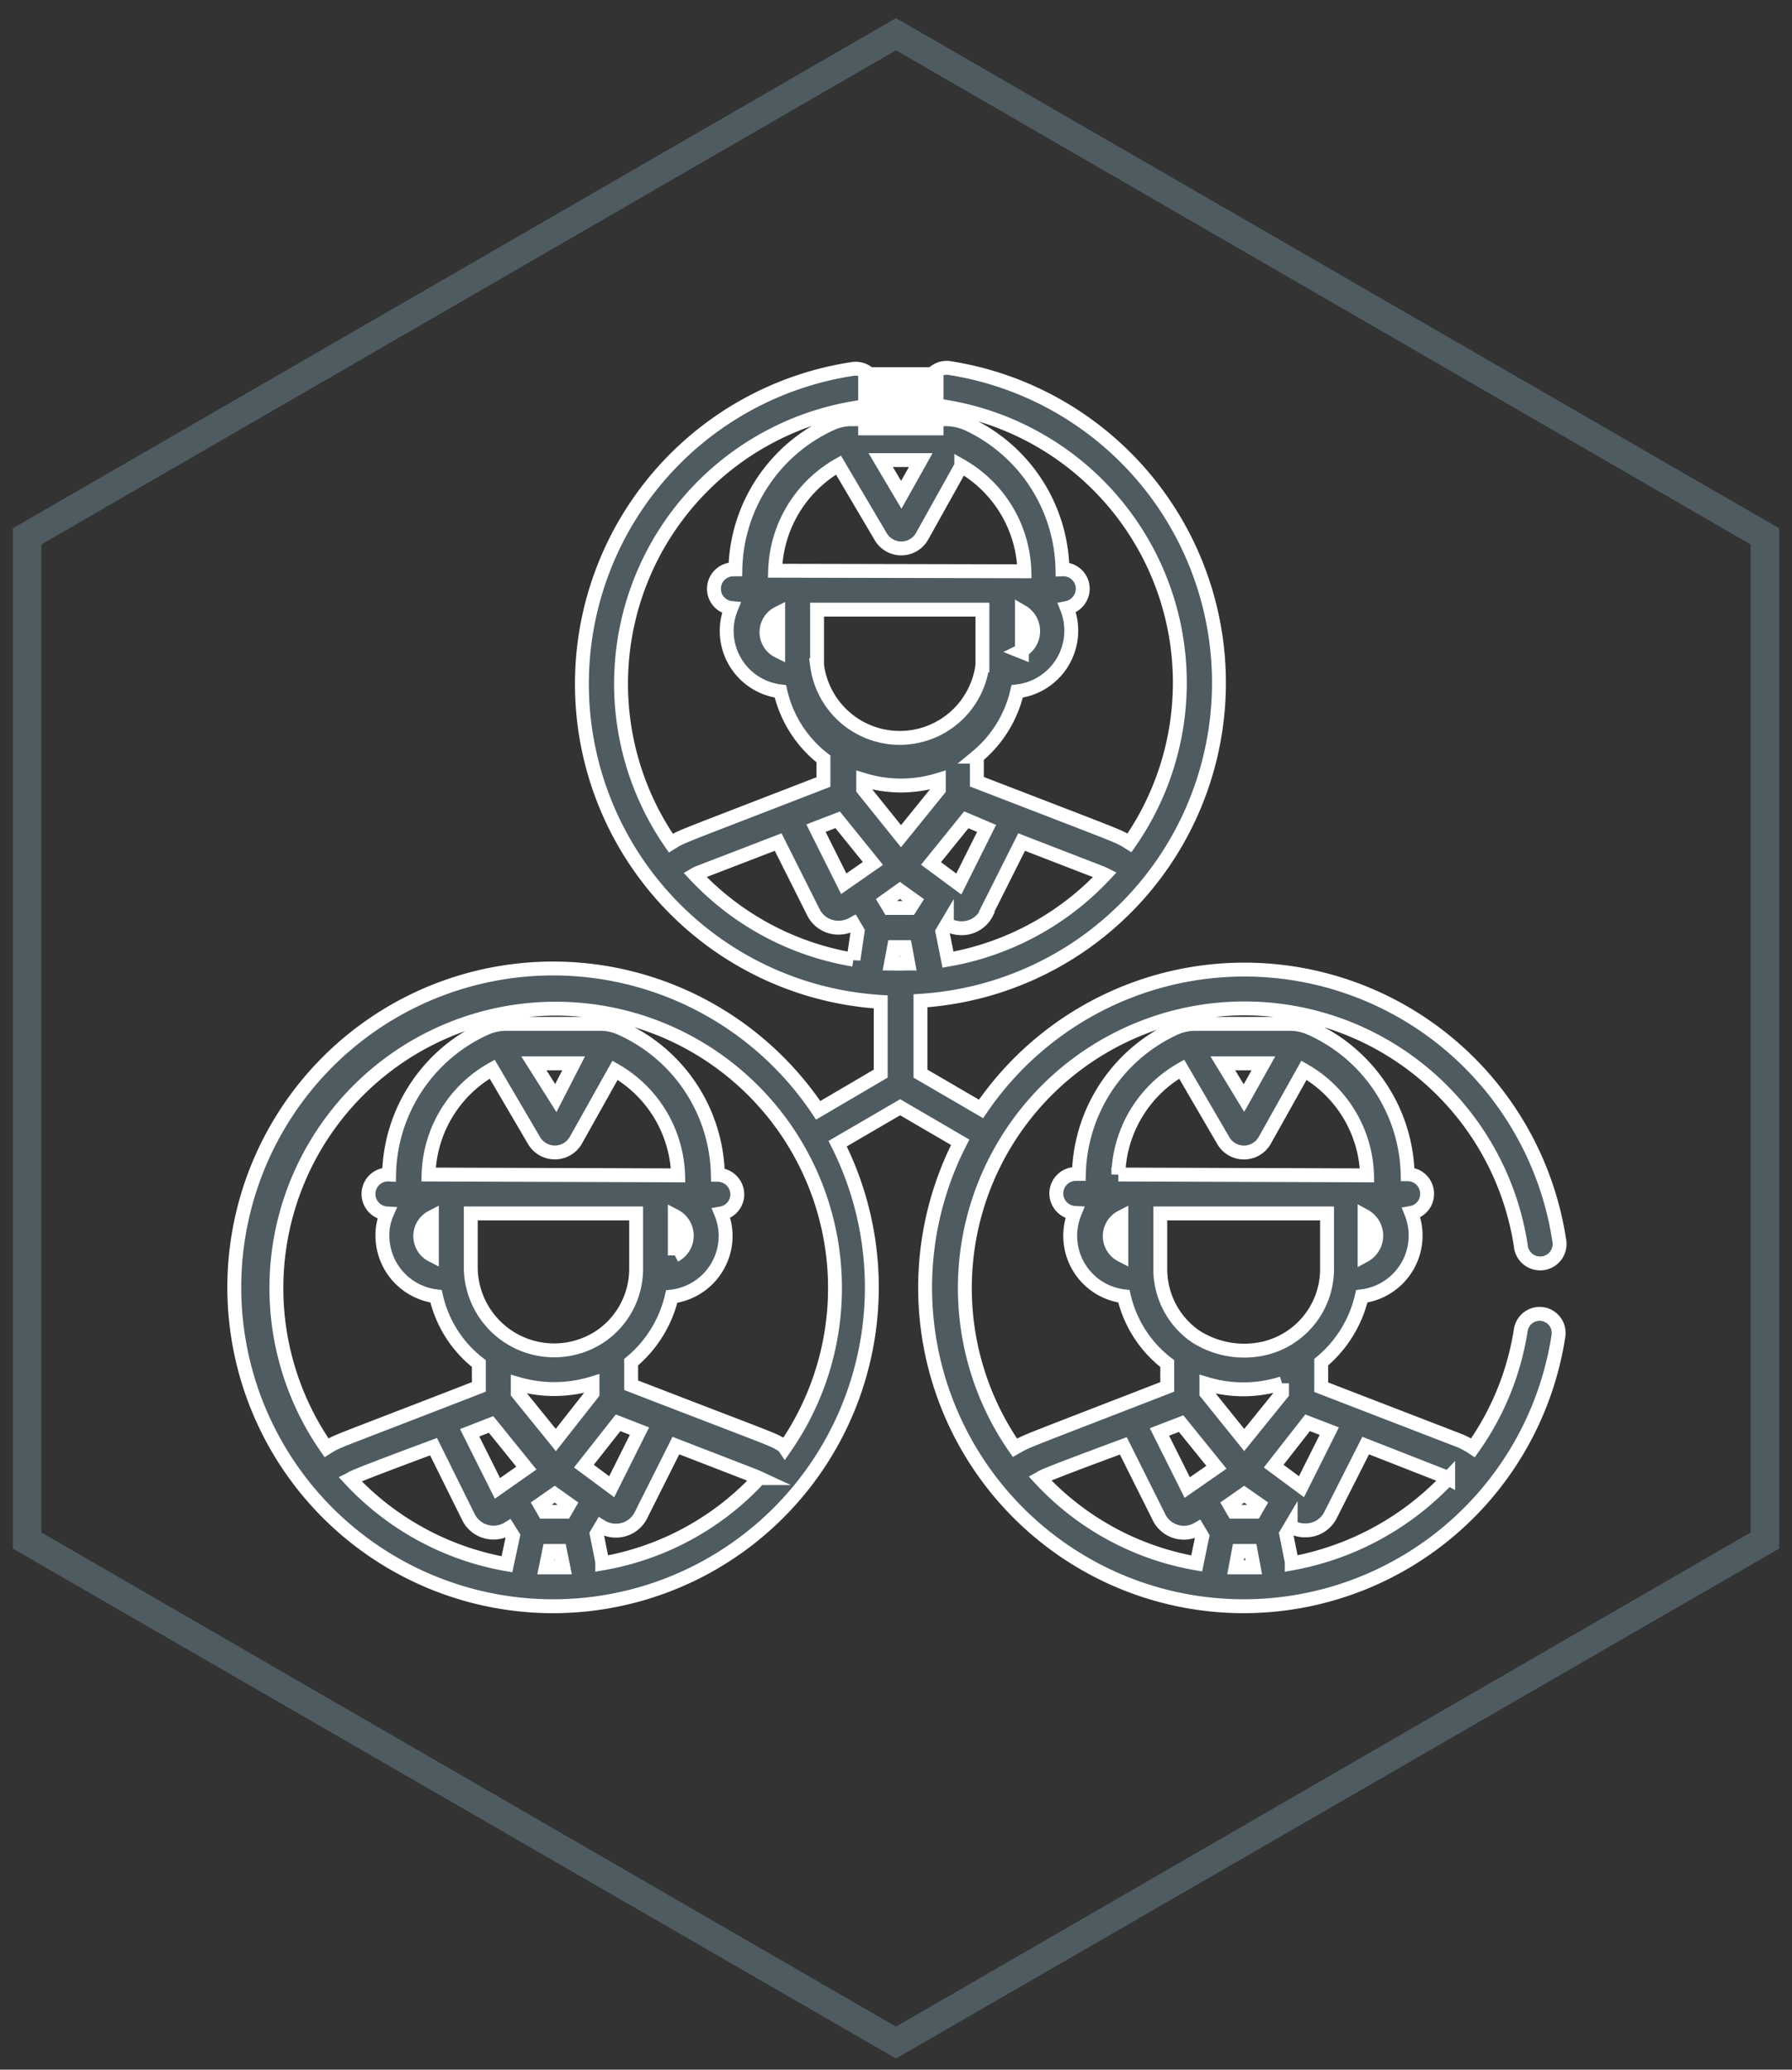
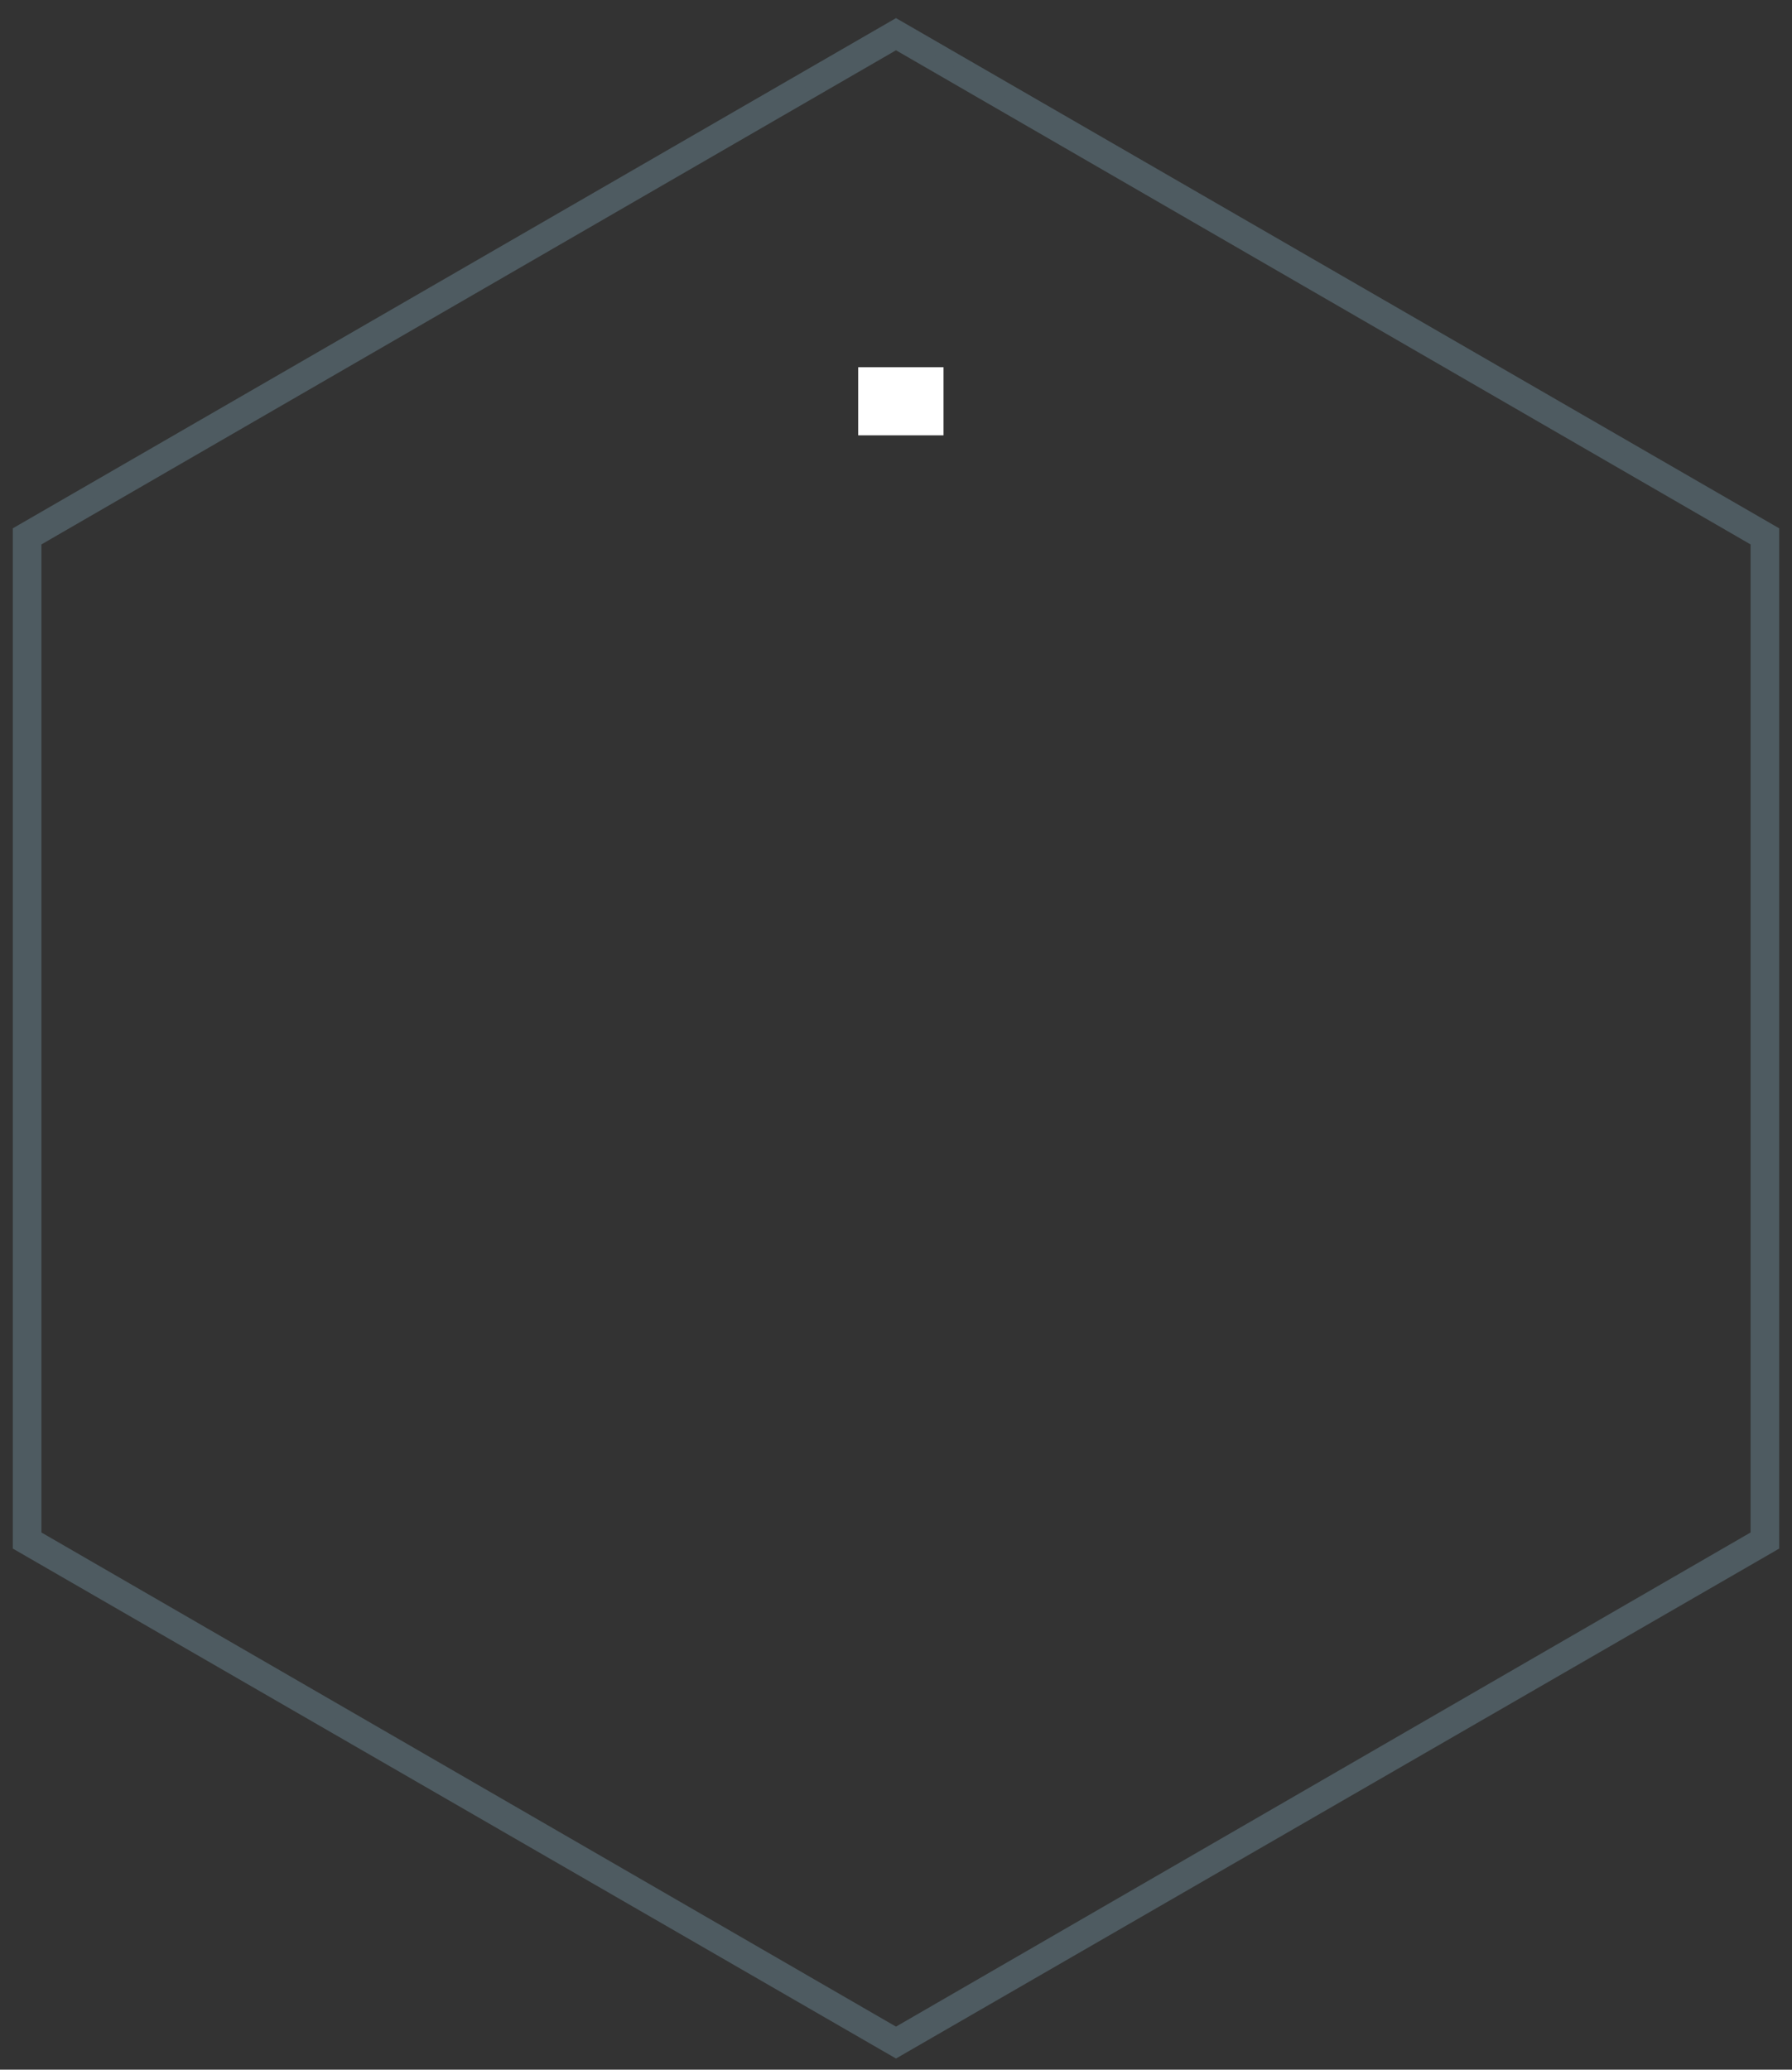
<svg xmlns="http://www.w3.org/2000/svg" id="Layer_1" data-name="Layer 1" viewBox="0 0 64.48 74.45">
  <rect x="0" y="0" width="64.48" height="74.45" fill="#333333" stroke="none" />
  <defs>
    <style>.cls-1,.cls-2{fill:#4e5b61;stroke-miterlimit:10;stroke-width:0.5px;}.cls-1{stroke:#4e5b61;}.cls-2{stroke:#fff;}.cls-3{fill:#fff;}</style>
  </defs>
  <path class="cls-1" d="M32.24,73.76.71,55.56V19.15l.12-.07L32.24.94,63.77,19.15V55.56l-.12.07Zm-31-18.49,31,17.92,31-17.92V19.44l-31-17.92-31,17.92Z" />
-   <path class="cls-2" d="M55.51,47.27a.69.69,0,0,0-.79.58A9.94,9.94,0,0,1,53,52.08a2.93,2.93,0,0,0-.46-.25h0l-5-1.93V49A4.36,4.36,0,0,0,49,46.63a2.2,2.2,0,0,0,1.78-3,.69.69,0,0,0,.57-.69.7.7,0,0,0-.7-.7h0A5.9,5.9,0,0,0,47.18,37a1.82,1.82,0,0,0-.77-.17H43a1.79,1.79,0,0,0-.73.16,5.92,5.92,0,0,0-3.45,5.24h-.07a.7.7,0,0,0-.08,1.4,2.19,2.19,0,0,0,1.77,3A4.25,4.25,0,0,0,42,49.05v.84c-5.47,2.12-5,1.92-5.48,2.19A10.06,10.06,0,1,1,54.72,44.8a.7.7,0,1,0,1.38-.21,11.46,11.46,0,0,0-20.8-4.7l-2.18-1.27V36a11.46,11.46,0,0,0,1.05-22.76.7.7,0,0,0-.8.59.69.69,0,0,0,.58.79,10.06,10.06,0,0,1,6.69,15.7c-.44-.27,0-.08-5.49-2.2v-.9a4.29,4.29,0,0,0,1.45-2.35,2.2,2.2,0,0,0,1.79-3,.71.71,0,0,0,.57-.69.7.7,0,0,0-.73-.7,5.9,5.9,0,0,0-3.43-5.24,2,2,0,0,0-.77-.16H30.64a1.75,1.75,0,0,0-.73.16,5.89,5.89,0,0,0-3.45,5.24h-.07a.7.7,0,0,0-.7.7.69.69,0,0,0,.62.69,2.19,2.19,0,0,0,1.77,3,4.27,4.27,0,0,0,1.55,2.43v.83c-5.47,2.12-5.05,1.93-5.49,2.2A10.06,10.06,0,0,1,30.9,14.65a.69.69,0,0,0,.59-.79.71.71,0,0,0-.8-.59,11.46,11.46,0,0,0,1,22.77v2.58l-2.25,1.32a11.47,11.47,0,1,0,.7,1.2l2.25-1.31,2.16,1.26a11.46,11.46,0,1,0,21.52,7A.69.69,0,0,0,55.51,47.27Zm-37.27,9a10.08,10.08,0,0,1-5.64-3.06c.12-.06-.15,0,3-1.17l1.25,2.52a1,1,0,0,0,.92.57,1,1,0,0,0,.52-.15l.17.27Zm-.34-2.73-1-2,.77-.3,1.27,1.57ZM15.42,42.25a4.49,4.49,0,0,1,2.29-3.79L19.2,41a.87.87,0,0,0,1.53,0l1.4-2.5a4.51,4.51,0,0,1,2.27,3.78Zm.12,1.53v1.37A.77.77,0,0,1,15.54,43.78Zm3.67-5.53h1.43L20,39.5Zm5.07,6.91V43.74A.8.8,0,0,1,24.28,45.16Zm-7.34-1.51h5.95v2a2.94,2.94,0,0,1-1.27,2.41h0a3,3,0,0,1-4.68-2.41Zm4.38,6.11v.36L20,51.8l-1.37-1.69v-.33A4.7,4.7,0,0,0,21.32,49.76Zm-1.68,6.62.12-.59h.39l.12.59Zm.69-2h-.75l-.15-.26.53-.37.52.37Zm1.91-3.2.77.3-1,2-1-.74Zm-.57,5-.2-1,.16-.27a1,1,0,0,0,.52.15,1,1,0,0,0,.92-.57L24.32,52c3.13,1.21,2.87,1.11,3,1.17A10,10,0,0,1,21.67,56.24Zm6.53-4.16c-.43-.27,0-.07-5.49-2.19V49a4.36,4.36,0,0,0,1.46-2.36,2.2,2.2,0,0,0,1.94-2.18,2.17,2.17,0,0,0-.16-.81.7.7,0,0,0,.58-.69.71.71,0,0,0-.7-.7h0A5.9,5.9,0,0,0,22.36,37a1.75,1.75,0,0,0-.76-.17H18.21a1.83,1.83,0,0,0-.74.16A5.89,5.89,0,0,0,14,42.25H14a.7.7,0,0,0-.08,1.4,1.92,1.92,0,0,0-.16.79,2.2,2.2,0,0,0,1.93,2.19,4.23,4.23,0,0,0,1.54,2.42v.84c-5.46,2.12-5.05,1.92-5.48,2.19a10.05,10.05,0,1,1,16.49,0ZM35.5,32.8l1.26-2.51c3.12,1.21,2.86,1.1,3,1.17a10.1,10.1,0,0,1-5.65,3.06l-.2-1,.16-.27a1.07,1.07,0,0,0,.52.14,1,1,0,0,0,.92-.57Zm0-3-1,2-1-.74,1.27-1.57Zm1.27-6.35V22A.81.81,0,0,1,36.72,23.43Zm-3.64-6.9-.7,1.25-.74-1.25ZM28,23.42a.76.76,0,0,1,0-1.36Zm-.11-2.89a4.53,4.53,0,0,1,2.28-3.8l1.5,2.54a.86.86,0,0,0,1.52,0l1.4-2.51a4.52,4.52,0,0,1,2.27,3.79Zm1.51,3.4v-2h5.95v2a3,3,0,0,1-5.95,0Zm1.31,10.59A10.07,10.07,0,0,1,25,31.46c.12-.07-.16.05,3-1.17l1.26,2.51a1,1,0,0,0,.91.57,1.08,1.08,0,0,0,.53-.14l.16.27Zm-.35-2.73-1-2,.78-.3,1.27,1.57Zm.7-3.4v-.34a4.59,4.59,0,0,0,2.72,0v.35l-1.36,1.68Zm1,6.27.11-.59h.4l.11.59C32.5,34.66,32.33,34.67,32.08,34.66Zm.69-2H32l-.15-.25.53-.38.53.38ZM49.1,45.16V43.74A.81.81,0,0,1,49.1,45.16Zm-3.64-6.91-.7,1.25L44,38.25Zm-5.11,6.9a.77.77,0,0,1,0-1.37Zm-.11-2.9a4.5,4.5,0,0,1,2.28-3.79L44,41a.86.86,0,0,0,1.52,0l1.4-2.5a4.49,4.49,0,0,1,2.27,3.78Zm1.51,3.4v-2h6v2a2.93,2.93,0,0,1-2.29,2.86A3.24,3.24,0,0,1,43,48.06,2.94,2.94,0,0,1,41.75,45.65Zm4.38,4.11v.36L44.77,51.8l-1.36-1.69v-.33A4.59,4.59,0,0,0,46.13,49.76Zm-3.07,6.48a10,10,0,0,1-5.64-3.06c.11-.06-.16,0,3-1.17l1.26,2.52A1,1,0,0,0,43.1,55l.16.27Zm-.34-2.73-1-2,.78-.3,1.27,1.57Zm1.74,2.87.11-.59H45l.11.59Zm.69-2h-.76l-.15-.26.53-.37.53.37Zm1.9-3.2.78.3-1,2-1-.74Zm-.57,5-.2-1,.16-.27a1,1,0,0,0,.53.14,1,1,0,0,0,.91-.56h0L49.14,52,52,53.12l.11.06A10.23,10.23,0,0,1,46.48,56.24Z" />
  <rect class="cls-3" x="30.88" y="13.21" width="3.07" height="2.45" />
</svg>